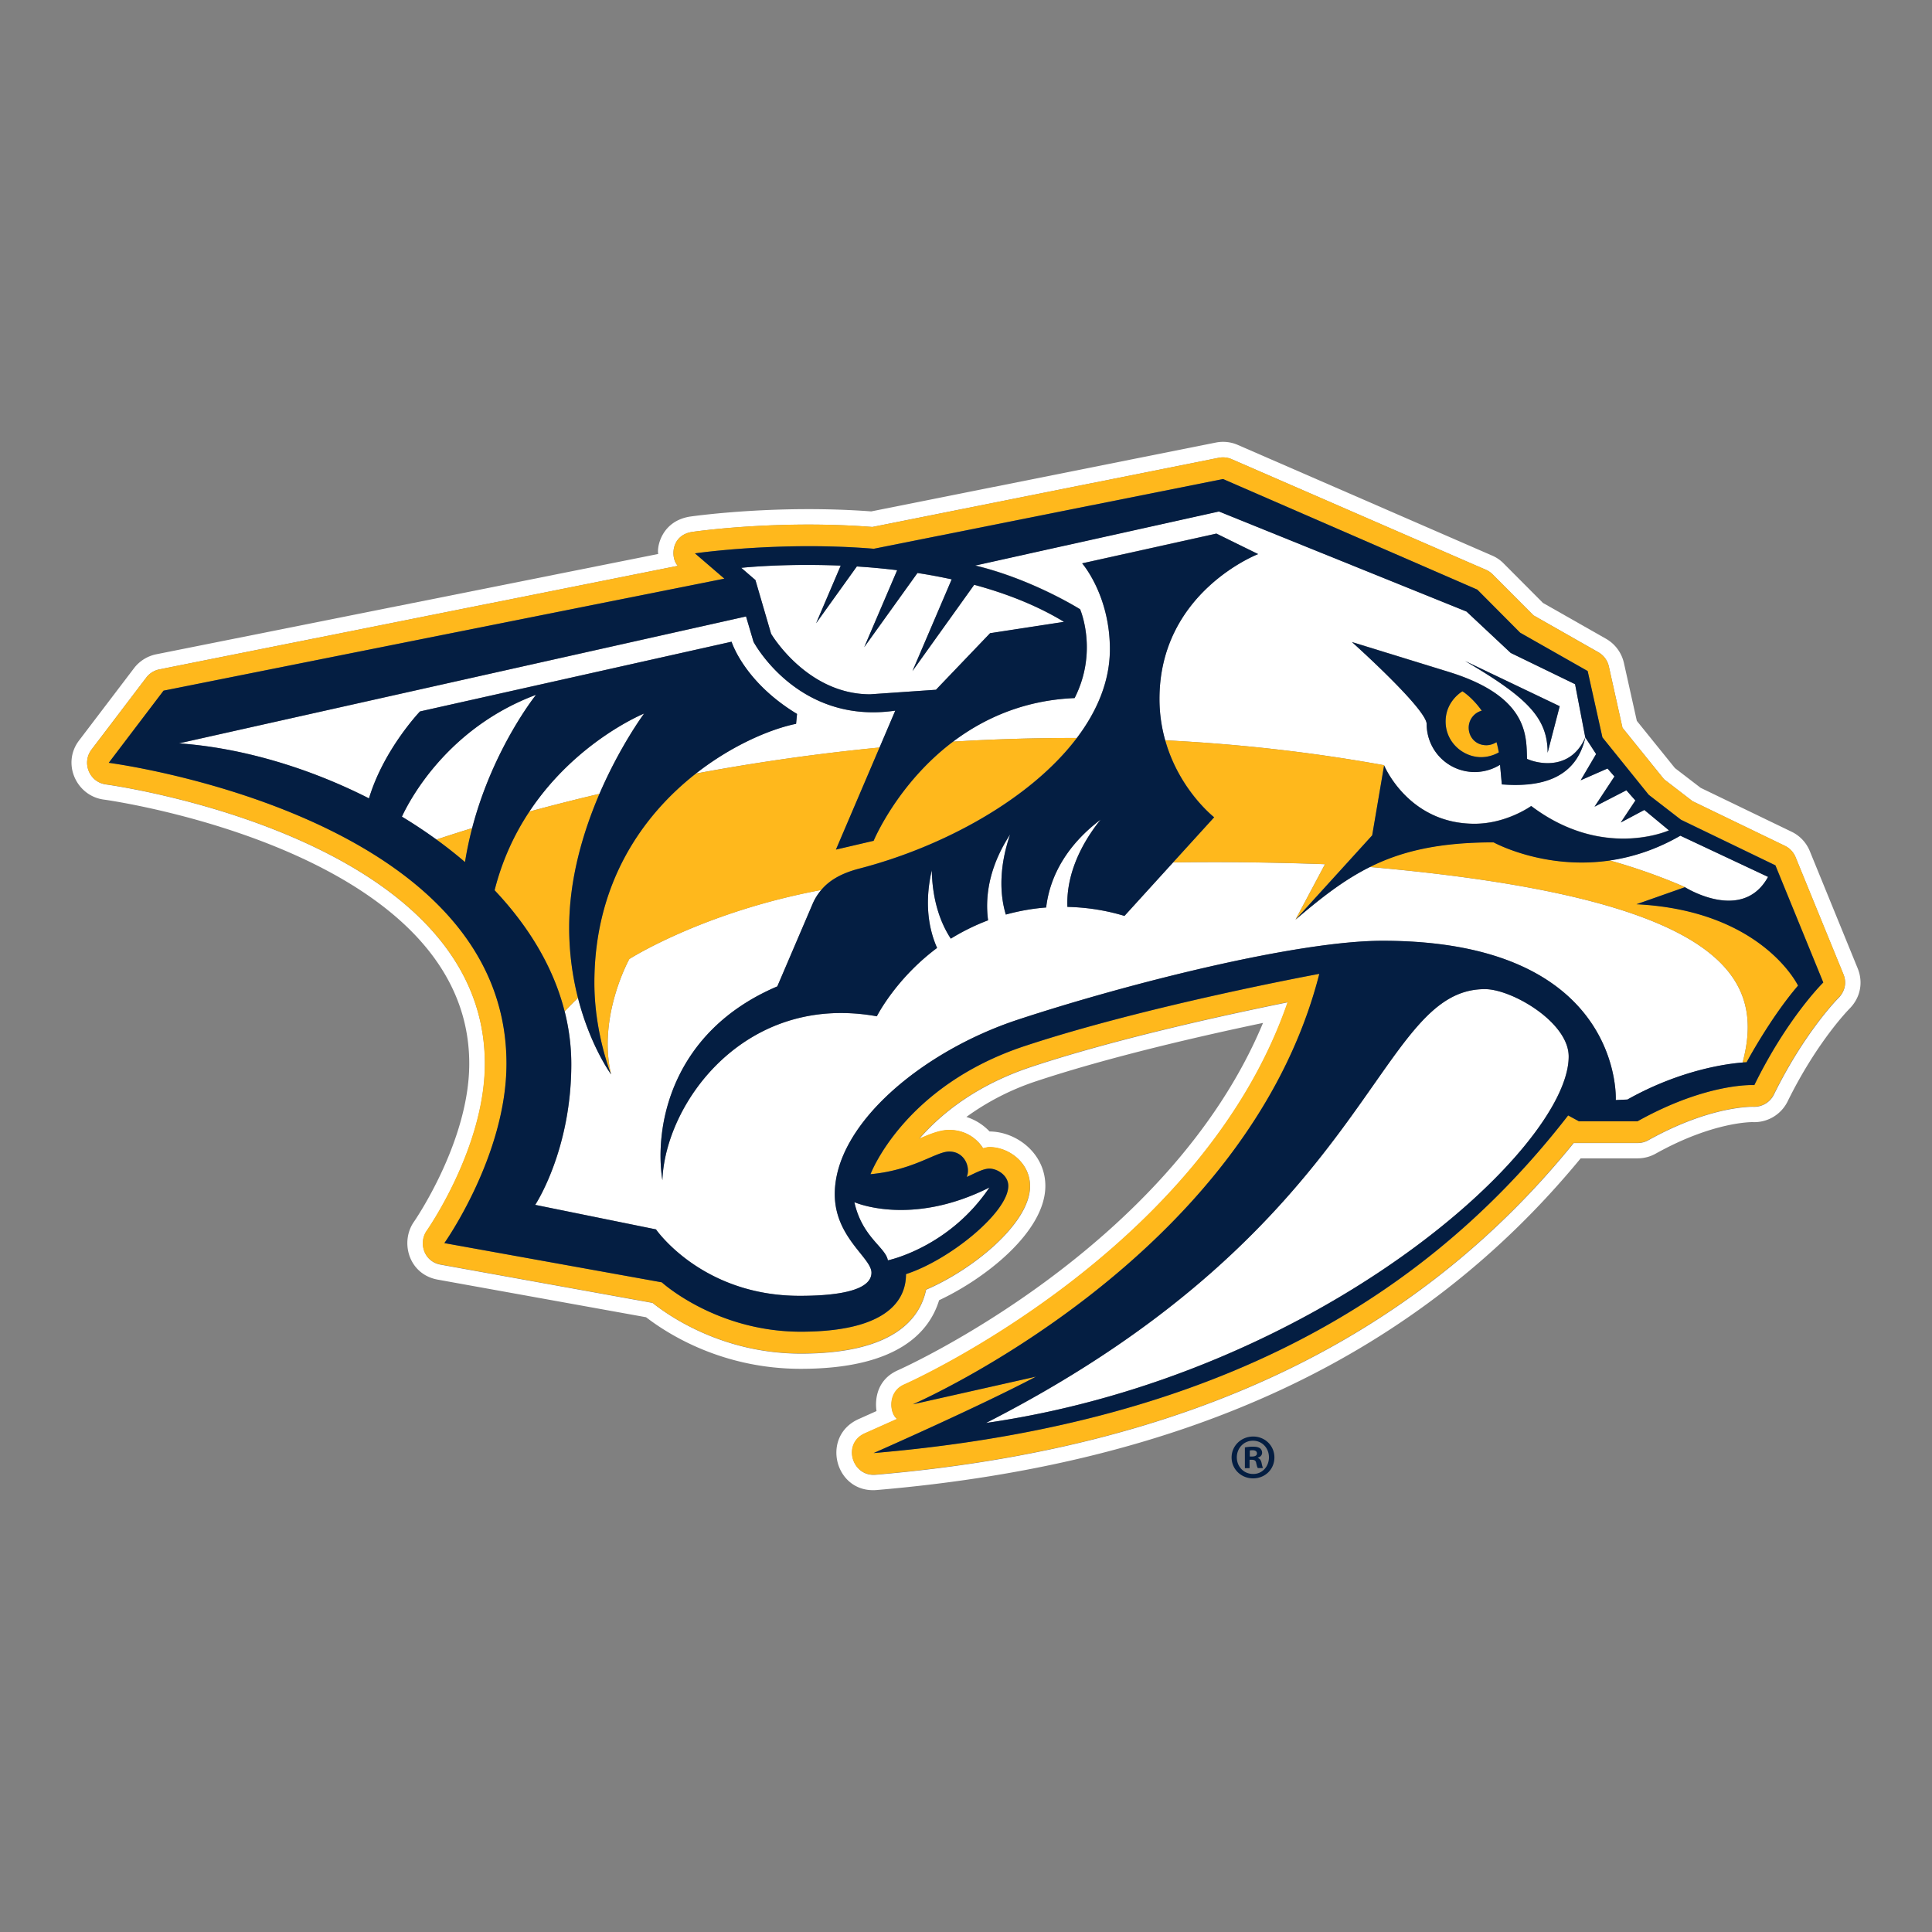
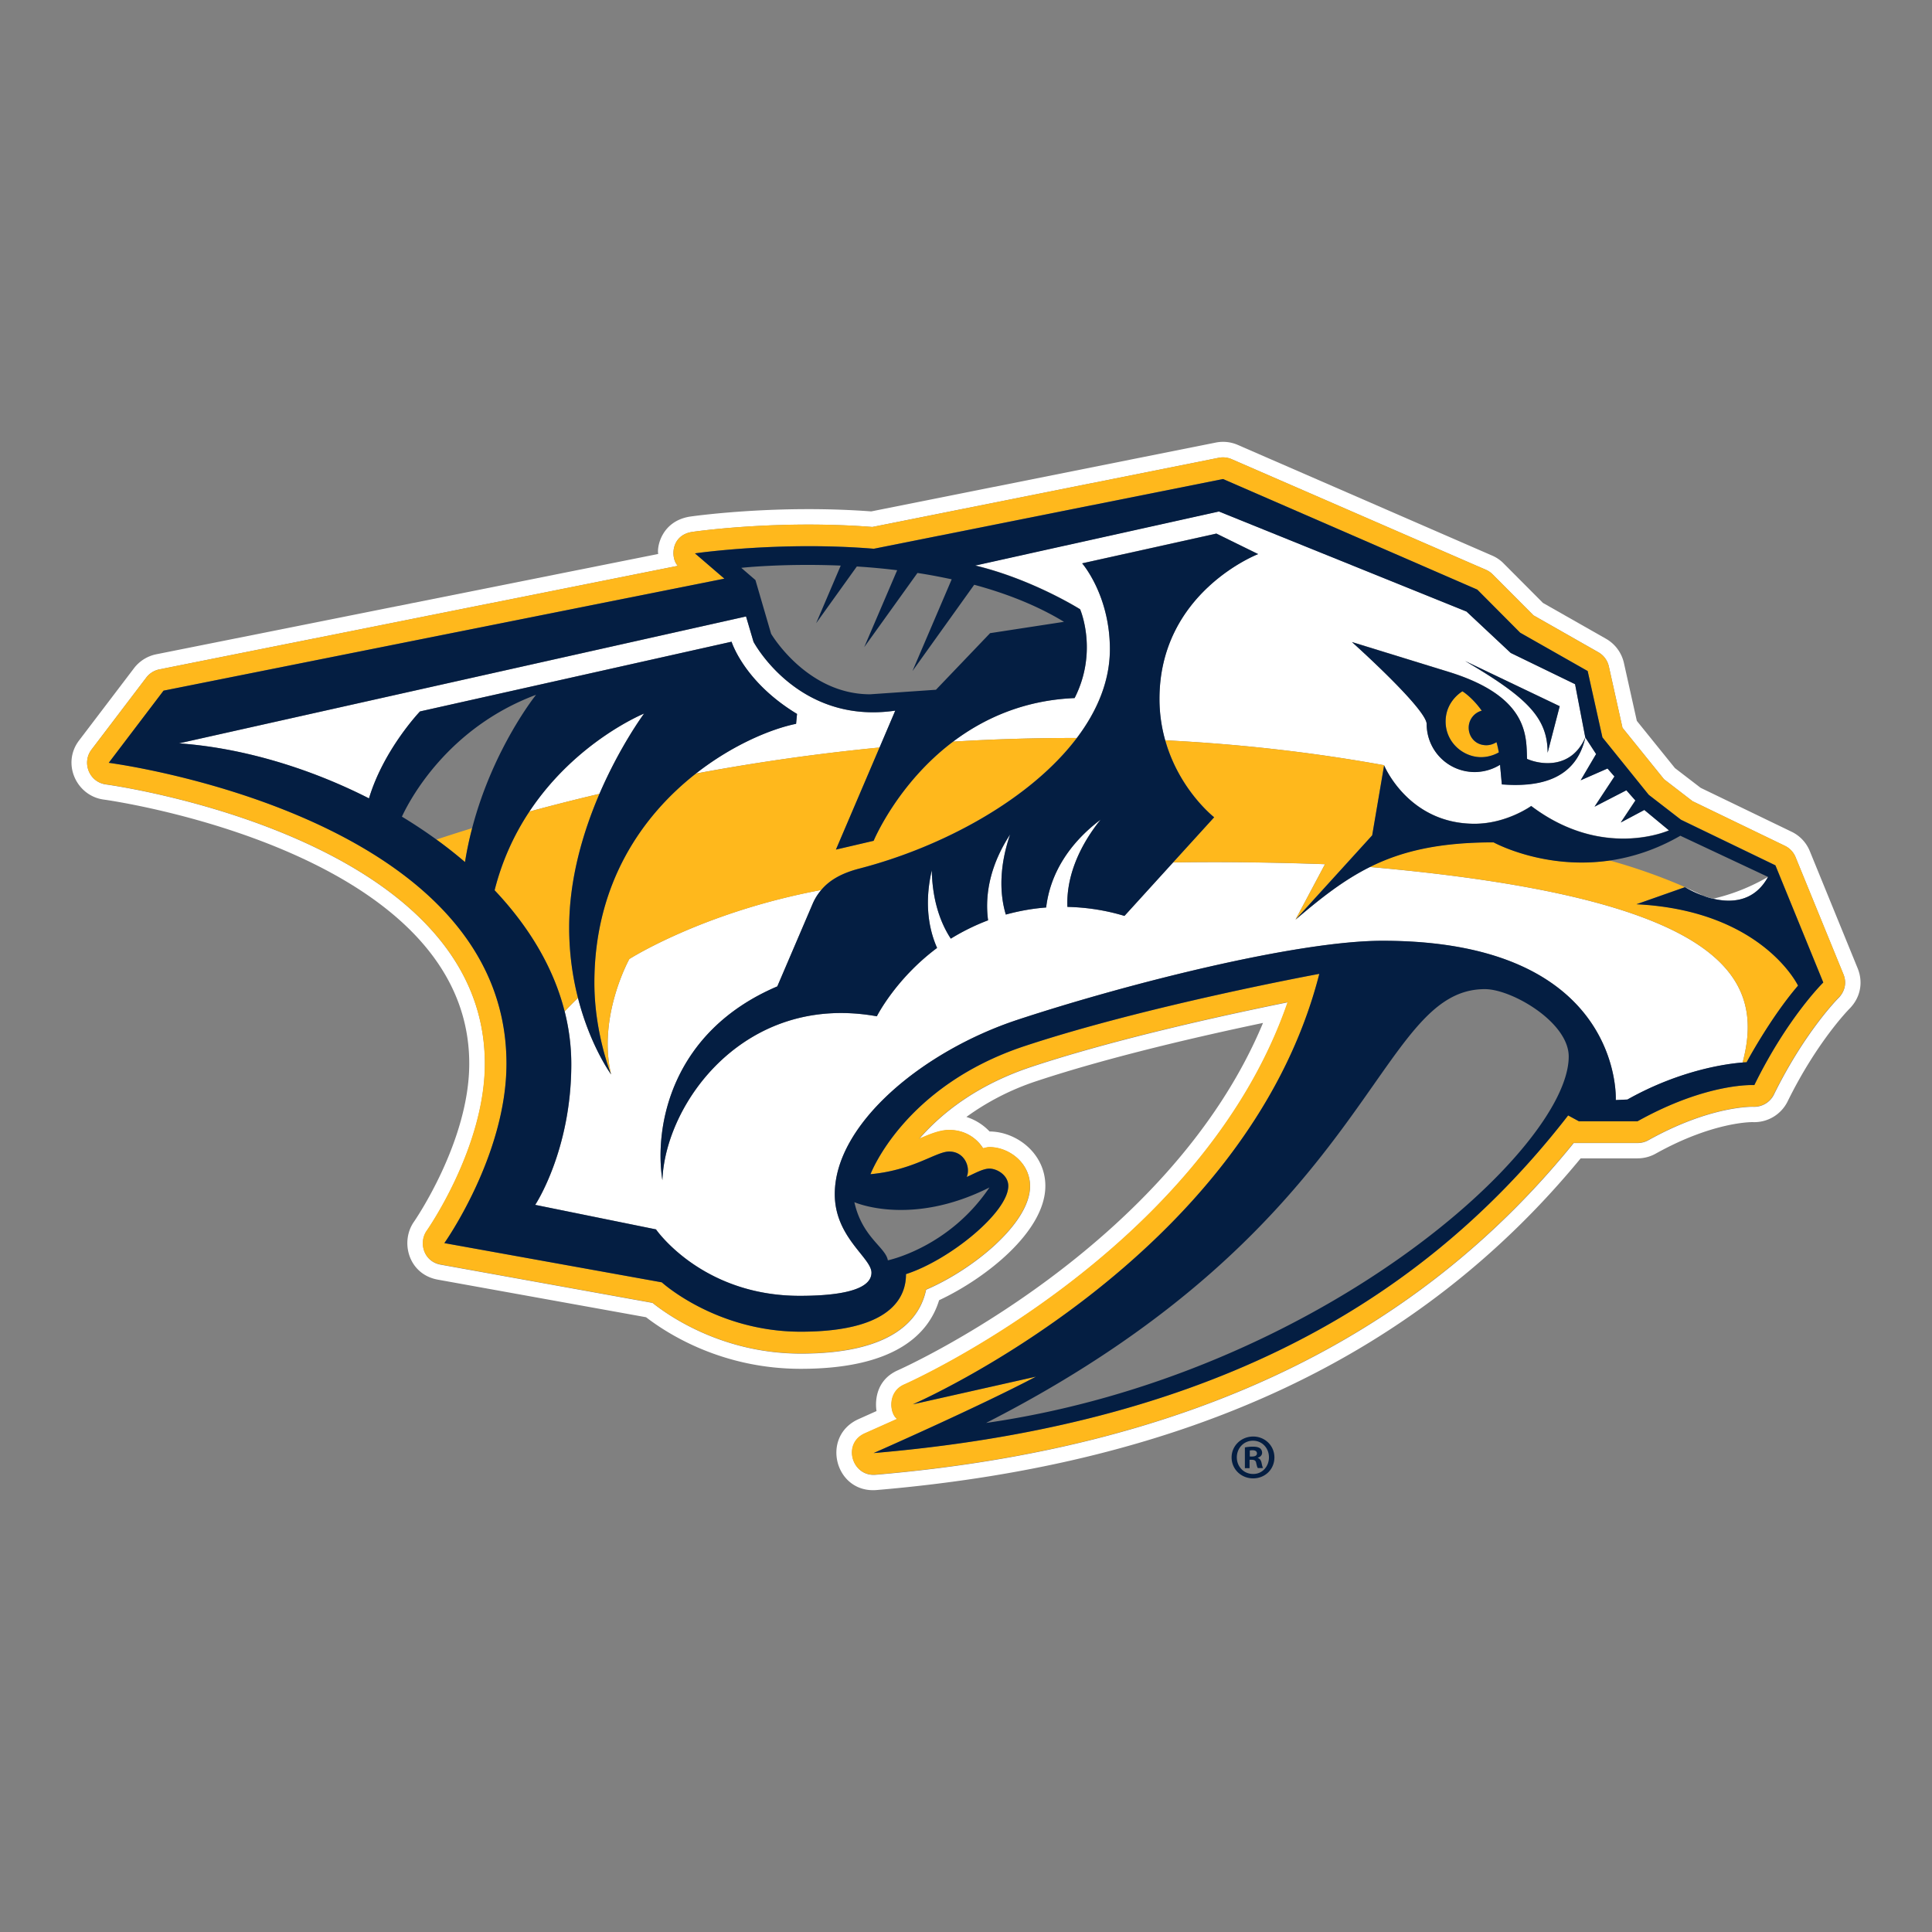
<svg xmlns="http://www.w3.org/2000/svg" width="120" height="120" viewBox="0 0 120 120">
  <rect x="0" y="0" width="120" height="120" fill="#808080" stroke="none" />
  <svg viewBox="-10 -10 270.259 166.644" width="120" height="120" id="predators" y="0">
    <path d="M4.53 50.044c.512.063 51.112 7.124 51.112 36.935 0 10.93-7.656 22.008-7.73 22.112-1.98 2.816-.76 7.364 3.328 8.105l29.133 5.257c3.14 2.42 10.744 7.218 21.644 7.218 13.34 0 17.94-4.986 19.35-9.596 6.487-3.035 14.863-9.607 14.863-15.99 0-4.548-4.026-7.594-7.802-7.614a7.635 7.635 0 00-3.244-2.034 35.666 35.666 0 019.794-5.007c10.243-3.4 23.094-6.34 31.7-8.145-13.206 31.7-50.663 48.4-51.05 48.576-3.827 1.68-3.013 5.717-3.013 5.717l-2.514 1.127c-5.35 2.4-3.316 10.42 2.546 9.92 43.62-3.713 75.83-18.9 98.466-46.396h7.96c.875 0 1.74-.22 2.513-.647 8.084-4.515 13.53-4.422 13.58-4.422a5.195 5.195 0 004.893-2.89c4.13-8.406 8.595-12.902 8.637-12.954 1.627-1.627 1.93-3.786 1.168-5.664l-6.697-16.397a5.162 5.162 0 00-2.545-2.712L227.898 48.4l-3.6-2.764-5.33-6.603-1.804-8.094a5.205 5.205 0 00-2.503-3.39l-8.825-5.017-5.507-5.53c-.46-.468-1-.833-1.606-1.094L163.162.436a5.137 5.137 0 00-3.088-.335l-48.2 9.63c-12.84-.96-24.126.552-25.388.73-3.953.656-4.61 4.234-4.412 5.225-4.37.876-70.21 14.03-70.21 14.03a5.21 5.21 0 00-3.118 1.95L1.068 41.762c-2.472 3.233-.376 7.78 3.463 8.282m-1.74-6.98l7.676-10.096a3.073 3.073 0 011.815-1.137l72.536-14.487c-1.022-1.033-1.012-4.245 1.96-4.736.49-.073 12.048-1.72 25.254-.7l48.46-9.68a3.081 3.081 0 011.806.2l35.558 15.468c.355.156.668.365.94.636l5.715 5.738 9.084 5.163a3.053 3.053 0 011.46 1.983l1.91 8.584 5.81 7.197 3.984 3.067 12.924 6.25a3.03 3.03 0 011.492 1.584l6.697 16.387c.596 1.45-.03 2.66-.677 3.308-.042.042-4.715 4.715-9.054 13.54a3.09 3.09 0 01-2.88 1.69c-.052 0-5.935-.2-14.686 4.682-.45.25-.96.386-1.48.386h-8.95c-22.25 27.495-54.21 42.703-97.653 46.406-3.316.282-4.682-4.38-1.48-5.79l4.506-2.012c-1.012-.647-1.45-3.745 1-4.81.44-.187 41.6-18.534 53.625-53.477-7.905 1.596-23.698 4.996-35.808 9.012-7.854 2.597-12.767 6.665-15.74 10.087 1.21-.51 2.764-1.23 4.204-1.23 3.348 0 4.725 2.555 4.725 2.555.303-.052.585-.156.888-.156 2.743 0 5.685 2.19 5.685 5.456 0 5.236-8.105 11.735-14.54 14.478-.845 4.026-4.516 8.94-17.513 8.94-10.973 0-18.515-5.3-20.757-7.094l-29.637-5.35c-2.39-.428-3.098-3.087-1.94-4.736.083-.115 8.126-11.64 8.126-23.354 0-31.824-52.467-39.01-53-39.084-2.377-.334-3.4-3.066-2.043-4.86" fill="#FFF" />
-     <path d="M80.1 38.007s-9.512 3.86-16.052 13.716a295.88 295.88 0 019.805-2.483c2.91-6.76 6.248-11.233 6.248-11.233M225.705 62.29s8.032 5.09 11.63-1.44l-12.277-5.78c-3.432 1.993-6.8 3.026-9.92 3.474 5.925 1.638 10.567 3.745 10.567 3.745" fill="#FFF" />
+     <path d="M80.1 38.007s-9.512 3.86-16.052 13.716a295.88 295.88 0 019.805-2.483c2.91-6.76 6.248-11.233 6.248-11.233M225.705 62.29s8.032 5.09 11.63-1.44c-3.432 1.993-6.8 3.026-9.92 3.474 5.925 1.638 10.567 3.745 10.567 3.745" fill="#FFF" />
    <path d="M48.747 37.714l43.58-9.753s1.72 5.602 9.158 10.098l-.125 1.377c-3.453.7-8.866 2.92-14.03 6.968a295.7 295.7 0 0125.713-3.64l2.2-5.163c-13.674 2.003-19.828-9.628-19.828-9.628l-1.054-3.546L15.025 42.18c8.564.594 17.993 3.316 26.598 7.697 2.045-6.843 7.125-12.163 7.125-12.163m132.856 21.76c-3.64 1.824-6.8 4.307-10.38 7.353l4.12-7.74s-10.857-.438-21.257-.24l-6.79 7.468a30.063 30.063 0 00-7.98-1.262c-.156-3.776 1.325-8.084 4.642-12.204-4.402 3.316-7.062 7.572-7.614 12.286-1.93.146-3.818.49-5.643.99-.948-3.14-.844-7.008.606-11.212-2.566 3.912-3.62 8.053-3.087 12.016a30.57 30.57 0 00-5.216 2.566c-1.606-2.44-2.587-5.695-2.66-9.565-.928 3.975-.668 7.678.74 10.87-5.81 4.33-8.427 9.565-8.427 9.565-18.442-3.327-29.602 12.11-30 22.937-1.167-7.51 1.232-20.8 16.085-27.13l4.934-11.526c.313-.73.71-1.377 1.2-1.96-16.574 3.097-26.838 9.658-26.838 9.658s-4.464 7.99-2.556 16.147c0 0-2.91-3.952-4.63-10.7a37.354 37.354 0 00-1.858 1.887c.605 2.39.928 4.85.928 7.385 0 12.08-5.048 19.672-5.048 19.672l16.898 3.432s6.384 9.294 20.1 9.294c4.34 0 10.034-.48 10.034-3.244 0-2.086-5.132-4.934-5.132-10.984 0-9.826 12.35-20.027 25.597-24.397 15.48-5.1 39.137-11.036 51.028-11.036 33.743 0 32.627 22.28 32.627 22.28l1.638-.074c7.51-4.224 14.165-5.028 16.095-5.174 3.263-12.11-2.912-23.03-52.155-27.36M140.33 35.837c-7.145.302-12.746 2.89-17.013 6.102a272.95 272.95 0 0117.305-.512c2.9-3.84 4.63-8.032 4.63-12.423 0-7.573-3.88-12.016-3.88-12.016l18.776-4.163 5.84 2.868s-13.8 5.3-13.8 20.256c0 2.13.314 4.06.804 5.8 9.93.5 20.183 1.596 30.614 3.484 0 0 3.37 8.178 12.652 8.178 4.496 0 7.927-2.493 7.927-2.493 10.066 7.603 19.276 3.41 19.276 3.41l-3.454-2.868-3.286 1.763 2.044-3.077-1.262-1.43-4.443 2.296 2.784-4.224-.97-1.116-3.755 1.648 2.158-3.66-1.512-2.327c-1.408 6.196-6.936 6.936-11.682 6.56l-.25-2.742a6.709 6.709 0 01-10.264-5.685c0-2.117-10.452-11.474-10.452-11.474l13.53 4.172c11.337 3.505 10.837 9.127 10.962 12.173 1.91.844 6.206 1.46 8.146-3.015l-1.43-7.448-9-4.37-6.186-5.79L160.51 9.72l-34.088 7.562c8.032 1.93 14.676 6.123 14.676 6.123s2.558 5.892-.77 12.432m67.852 1.137l-1.69 6.52c0-4.935-2.92-7.76-11.547-12.84l13.237 6.32z" fill="#FFF" />
-     <path d="M46.222 52.432c1.658 1 3.275 2.076 4.83 3.202 1.418-.47 3.086-1.012 4.995-1.596 2.93-11.213 8.94-18.65 8.94-18.65C52.532 40.04 47.254 50.2 46.22 52.432m51.643-25.586s4.975 8.47 13.852 8.47l9.21-.636 7.573-7.906 10.337-1.585c-3.828-2.327-8.157-3.996-12.56-5.185l-8.636 12.068 5.488-12.83a72.244 72.244 0 00-4.788-.887l-7.448 10.38 4.61-10.786c-1.94-.24-3.84-.407-5.643-.522l-5.696 7.948 3.442-8.053c-8.042-.344-13.915.302-13.915.302l1.983 1.71 2.192 7.51zm11.65 79.513c1.086 4.912 4.37 6.3 4.684 8.145 0 0 8.53-1.763 14.206-10.19-11.036 5.55-18.89 2.044-18.89 2.044m88.202-29.8c-15.47 0-15.25 32.856-69.782 60.685 46.438-6.707 81.495-38.29 81.495-51.257.012-4.81-7.957-9.43-11.712-9.43" fill="#FFF" />
    <path d="M247.87 74.472l-6.698-16.387a3.027 3.027 0 00-1.492-1.585l-12.924-6.238-3.985-3.067-5.81-7.197-1.908-8.584a3.024 3.024 0 00-1.46-1.97l-9.085-5.175-5.716-5.738c-.27-.27-.583-.49-.938-.636l-35.557-15.47a3.07 3.07 0 00-1.805-.197l-48.46 9.68c-13.196-1.034-24.764.625-25.254.698-2.973.49-2.983 3.703-1.95 4.736L12.28 31.832a3.063 3.063 0 00-1.814 1.137L2.79 43.064c-1.367 1.794-.335 4.537 2.023 4.84.532.073 53 7.25 53 39.074 0 11.723-8.043 23.24-8.127 23.353-1.168 1.648-.46 4.297 1.94 4.736l29.634 5.35c2.243 1.794 9.784 7.093 20.757 7.093 12.997 0 16.668-4.913 17.513-8.94 6.436-2.742 14.54-9.24 14.54-14.477 0-3.265-2.93-5.455-5.685-5.455-.313 0-.595.116-.897.157 0 0-1.387-2.556-4.725-2.556-1.43 0-2.983.72-4.204 1.232 2.972-3.41 7.885-7.48 15.74-10.087 12.11-4.016 27.9-7.416 35.808-9.012-12.016 34.932-53.186 53.29-53.624 53.468-2.45 1.065-2.013 4.173-1 4.82l-4.507 2.013c-3.202 1.408-1.836 6.07 1.48 5.79 43.455-3.693 75.405-18.9 97.653-46.407h8.95c.522 0 1.022-.136 1.48-.376 8.752-4.892 14.635-4.694 14.687-4.694a3.057 3.057 0 002.88-1.69c4.338-8.824 9.01-13.497 9.053-13.54.667-.624 1.293-1.844.71-3.284m-12.455 15.5s-6.54-.396-16.335 5.06h-8.21l-1.5-.815c-22.166 28.6-53.75 43.538-97.153 47.23 0 0 14.728-6.477 22.708-10.69l-17.22 3.88s46.656-20.247 56.857-60.218c0 0-24.064 4.422-41.2 10.096-16.96 5.612-21.582 17.93-21.582 17.93 6.04-.563 9.158-3.17 11.004-3.17 2.19 0 3.025 2.273 2.45 3.556 1.013-.438 2.254-1.168 3.172-1.168 1.106 0 2.65.94 2.65 2.42 0 3.692-8.23 10.38-14.312 12.34 0 2.253-.887 8.053-14.718 8.053-11.88 0-19.443-6.905-19.443-6.905l-30.416-5.487s8.69-12.235 8.69-25.107c0-34.9-55.638-42.088-55.638-42.088l7.676-10.087 78.45-15.667-4.132-3.536s11.828-1.73 25.023-.647L161.084 5.2l35.57 15.47 5.997 6.028 9.44 5.36 2.066 9.284 6.477 8.032 4.517 3.473 13.205 6.384 6.697 16.388c.01.002-4.985 4.883-9.637 14.354" fill="#FFB81C" />
    <path d="M225.704 62.29s-4.642-2.118-10.566-3.735c-9.21 1.325-16.21-2.545-16.21-2.545-7.634 0-12.85 1.22-17.324 3.453 49.243 4.33 55.418 15.25 52.164 27.35.375-.032.574-.032.574-.032s3.327-6.216 7.197-10.722c0 0-5.018-10.514-22.604-11.39l6.768-2.38zM73.854 49.24c-3.558.834-6.844 1.68-9.806 2.483a35.6 35.6 0 00-4.86 11.004c4.714 4.986 8.218 10.702 9.804 16.95a37.68 37.68 0 011.857-1.888 39.817 39.817 0 01-1.232-9.837c0-6.915 1.993-13.497 4.235-18.713m109.763-4.005c-10.43-1.888-20.684-2.983-30.614-3.484 1.96 6.958 6.843 10.755 6.843 10.755l-5.758 6.33c10.4-.197 21.268.24 21.268.24l-4.12 7.74 10.723-11.796 1.658-9.785zM112.218 55.8l-5.278 1.232 6.102-14.28c-9.294.907-17.93 2.2-25.712 3.66-7.343 5.76-14.186 15.21-14.186 29.27 0 7.04 2.336 12.81 2.336 12.81-1.91-8.158 2.556-16.148 2.556-16.148s10.274-6.56 26.828-9.648c1.158-1.387 2.858-2.357 5.3-2.994 11.89-3.087 24.042-9.794 30.457-18.275-5.934-.01-11.713.167-17.304.51-7.792 5.885-11.098 13.864-11.098 13.864m-57.17 2.985c.26-1.648.604-3.234 1-4.746-1.91.583-3.578 1.126-4.996 1.595a59.13 59.13 0 013.995 3.15m142.15-14.676c1.408 0 2.45-.67 2.45-.67-.093-.5-.208-.97-.322-1.428-.344.22-.834.428-1.42.428-1.522 0-2.47-1.168-2.47-2.462 0-1.095.75-2.097 1.824-2.368-1.347-1.91-2.703-2.712-2.703-2.712s-2.336 1.325-2.336 4.224c0 2.91 2.442 4.987 4.977 4.987" fill="#FFB81C" />
    <path d="M60.846 86.98c0 12.87-8.69 25.106-8.69 25.106l30.417 5.487s7.562 6.905 19.443 6.905c13.82 0 14.718-5.8 14.718-8.053 6.08-1.96 14.31-8.647 14.31-12.34 0-1.48-1.543-2.42-2.648-2.42-.918 0-2.16.73-3.17 1.168.573-1.293-.25-3.557-2.452-3.557-1.846 0-4.955 2.608-11.004 3.17 0 0 4.62-12.318 21.58-17.93 17.14-5.673 41.202-10.096 41.202-10.096-10.19 39.97-56.858 60.217-56.858 60.217l17.22-3.87c-7.978 4.214-22.707 10.69-22.707 10.69 43.402-3.69 74.986-18.628 97.152-47.23l1.5.815h8.21c9.794-5.466 16.335-5.06 16.335-5.06 4.652-9.47 9.648-14.352 9.648-14.352l-6.697-16.387-13.205-6.373-4.515-3.494-6.477-8.032-2.065-9.283-9.44-5.36-5.998-6.03-35.57-15.468-48.847 9.753c-13.195-1.085-25.023.647-25.023.647l4.11 3.536-78.45 15.666L5.21 44.9s55.636 7.178 55.636 42.08m67.56 17.324c-5.674 8.438-14.207 10.19-14.207 10.19-.314-1.835-3.6-3.222-4.684-8.135 0 0 7.854 3.504 18.89-2.056m-.47 32.94c54.522-27.83 54.314-60.686 69.783-60.686 3.754 0 11.723 4.62 11.723 9.43 0 12.965-35.07 44.55-81.506 51.256m-20.33-119.932l-3.442 8.063 5.695-7.938a95.54 95.54 0 015.643.522l-4.61 10.764 7.448-10.38c1.586.24 3.182.543 4.79.888l-5.488 12.83 8.637-12.068c4.4 1.19 8.73 2.858 12.558 5.184L128.5 26.762l-7.573 7.917-9.21.635c-8.877 0-13.852-8.47-13.852-8.47l-2.19-7.51-1.982-1.71s5.872-.647 13.914-.313M15.024 42.18L94.36 24.425l1.043 3.546s6.165 11.63 19.83 9.628l-2.202 5.163-6.1 14.28 5.277-1.23s3.307-7.99 11.098-13.863c4.266-3.213 9.867-5.81 17.013-6.102 3.327-6.54.772-12.413.772-12.413s-6.644-4.193-14.676-6.123l34.088-7.562 34.64 13.998 6.185 5.79 9.002 4.37 1.428 7.447 1.512 2.326-2.16 3.673 3.756-1.648.97 1.116-2.785 4.225 4.455-2.295 1.262 1.43-2.044 3.076 3.296-1.752 3.452 2.858s-9.22 4.193-19.276-3.41c0 0-3.432 2.482-7.927 2.482-9.284 0-12.653-8.178-12.653-8.178l-1.67 9.794-10.722 11.797c3.567-3.046 6.728-5.528 10.38-7.354 4.474-2.232 9.69-3.463 17.324-3.463 0 0 7.008 3.87 16.208 2.545 3.12-.45 6.488-1.492 9.92-3.473l12.266 5.758c-3.588 6.52-11.63 1.44-11.63 1.44l-6.78 2.388c17.597.876 22.603 11.38 22.603 11.38-3.87 4.506-7.197 10.723-7.197 10.723s-.198 0-.574.032c-1.94.146-8.584.95-16.095 5.174l-1.626.073s1.116-22.28-32.627-22.28c-11.89 0-35.548 5.945-51.027 11.045-13.247 4.37-25.597 14.572-25.597 24.397 0 6.05 5.132 8.897 5.132 10.984 0 2.764-5.695 3.244-10.034 3.244-13.715 0-20.11-9.294-20.11-9.294l-16.897-3.432s5.048-7.594 5.048-19.672c0-2.535-.322-4.996-.927-7.385-1.575-6.248-5.08-11.964-9.794-16.95a35.484 35.484 0 014.86-11.004c6.54-9.867 16.053-13.716 16.053-13.716s-3.338 4.485-6.248 11.234c-2.243 5.216-4.235 11.798-4.235 18.714 0 3.713.51 7.02 1.23 9.836 1.722 6.738 4.632 10.69 4.632 10.69s-2.336-5.757-2.336-12.797c0-14.05 6.843-23.51 14.186-29.27 5.163-4.046 10.577-6.268 14.03-6.967l.135-1.387C94.06 33.562 92.34 27.96 92.34 27.96l-43.59 9.753s-5.08 5.31-7.136 12.162c-8.597-4.38-18.026-7.104-26.59-7.698M46.222 52.43c1.033-2.232 6.31-12.392 18.765-17.044 0 0-6.008 7.437-8.94 18.65a48.984 48.984 0 00-1 4.746 62.097 62.097 0 00-3.995-3.15 69.161 69.161 0 00-4.83-3.202" fill="#041E42" />
    <path d="M203.612 44.36c-.125-3.057.365-8.68-10.963-12.174l-13.53-4.172s10.452 9.346 10.452 11.474a6.709 6.709 0 006.707 6.707 6.772 6.772 0 003.556-1.012l.25 2.743c4.746.365 10.274-.365 11.682-6.56-1.95 4.443-6.248 3.827-8.156 2.993m-6.415-.25c-2.535 0-4.975-2.077-4.975-4.987 0-2.9 2.357-4.224 2.357-4.224s1.345.802 2.7 2.71a2.467 2.467 0 00-1.824 2.37c0 1.292.94 2.46 2.472 2.46.584 0 1.074-.218 1.42-.427.124.45.24.928.322 1.43-.012-.002-1.055.666-2.473.666" fill="#041E42" />
    <path d="M206.49 43.493l1.69-6.51-13.226-6.32c8.626 5.07 11.536 7.896 11.536 12.83m-123.833 59.8c.396-10.828 11.557-26.255 30-22.938 0 0 2.617-5.236 8.427-9.565-1.408-3.18-1.658-6.895-.74-10.858.072 3.88 1.053 7.124 2.66 9.565a30.587 30.587 0 015.214-2.566c-.532-3.963.522-8.104 3.087-12.015-1.45 4.204-1.554 8.073-.605 11.213 1.825-.5 3.713-.845 5.643-.99.553-4.716 3.213-8.97 7.614-12.288-3.327 4.13-4.81 8.428-4.642 12.204 2.775.063 5.445.49 7.98 1.262l6.79-7.468 5.758-6.33S154.96 48.72 153 41.762a21.297 21.297 0 01-.803-5.8c0-14.957 13.8-20.255 13.8-20.255l-5.84-2.868-18.776 4.162s3.88 4.433 3.88 12.016c0 4.39-1.73 8.595-4.63 12.423-6.415 8.48-18.567 15.188-30.458 18.265-2.44.636-4.14 1.606-5.3 2.994a7.431 7.431 0 00-1.21 1.95L98.73 76.176c-14.842 6.318-17.24 19.606-16.073 27.116m82.642 35.85c1.668 0 2.972 1.294 2.972 2.922 0 1.658-1.293 2.93-2.983 2.93-1.67 0-3.005-1.282-3.005-2.93 0-1.617 1.335-2.92 3.004-2.92h.01zm-.042.585c-1.283 0-2.243 1.054-2.243 2.326 0 1.293.96 2.326 2.274 2.326 1.282.02 2.22-1.034 2.22-2.327 0-1.283-.938-2.326-2.242-2.326h-.01zm-.438 3.838h-.678v-2.9a5.78 5.78 0 011.116-.104c.553 0 .803.095 1.012.23a.811.811 0 01.282.626c0 .334-.25.584-.605.688v.03c.282.095.45.324.532.71.093.45.145.626.208.71h-.73c-.094-.105-.146-.356-.23-.7-.05-.323-.228-.46-.604-.46h-.323v1.17h.02zm.01-1.627h.323c.376 0 .678-.125.678-.428 0-.27-.197-.45-.625-.45-.177 0-.302.022-.376.032v.846z" fill="#041E42" />
  </svg>
</svg>